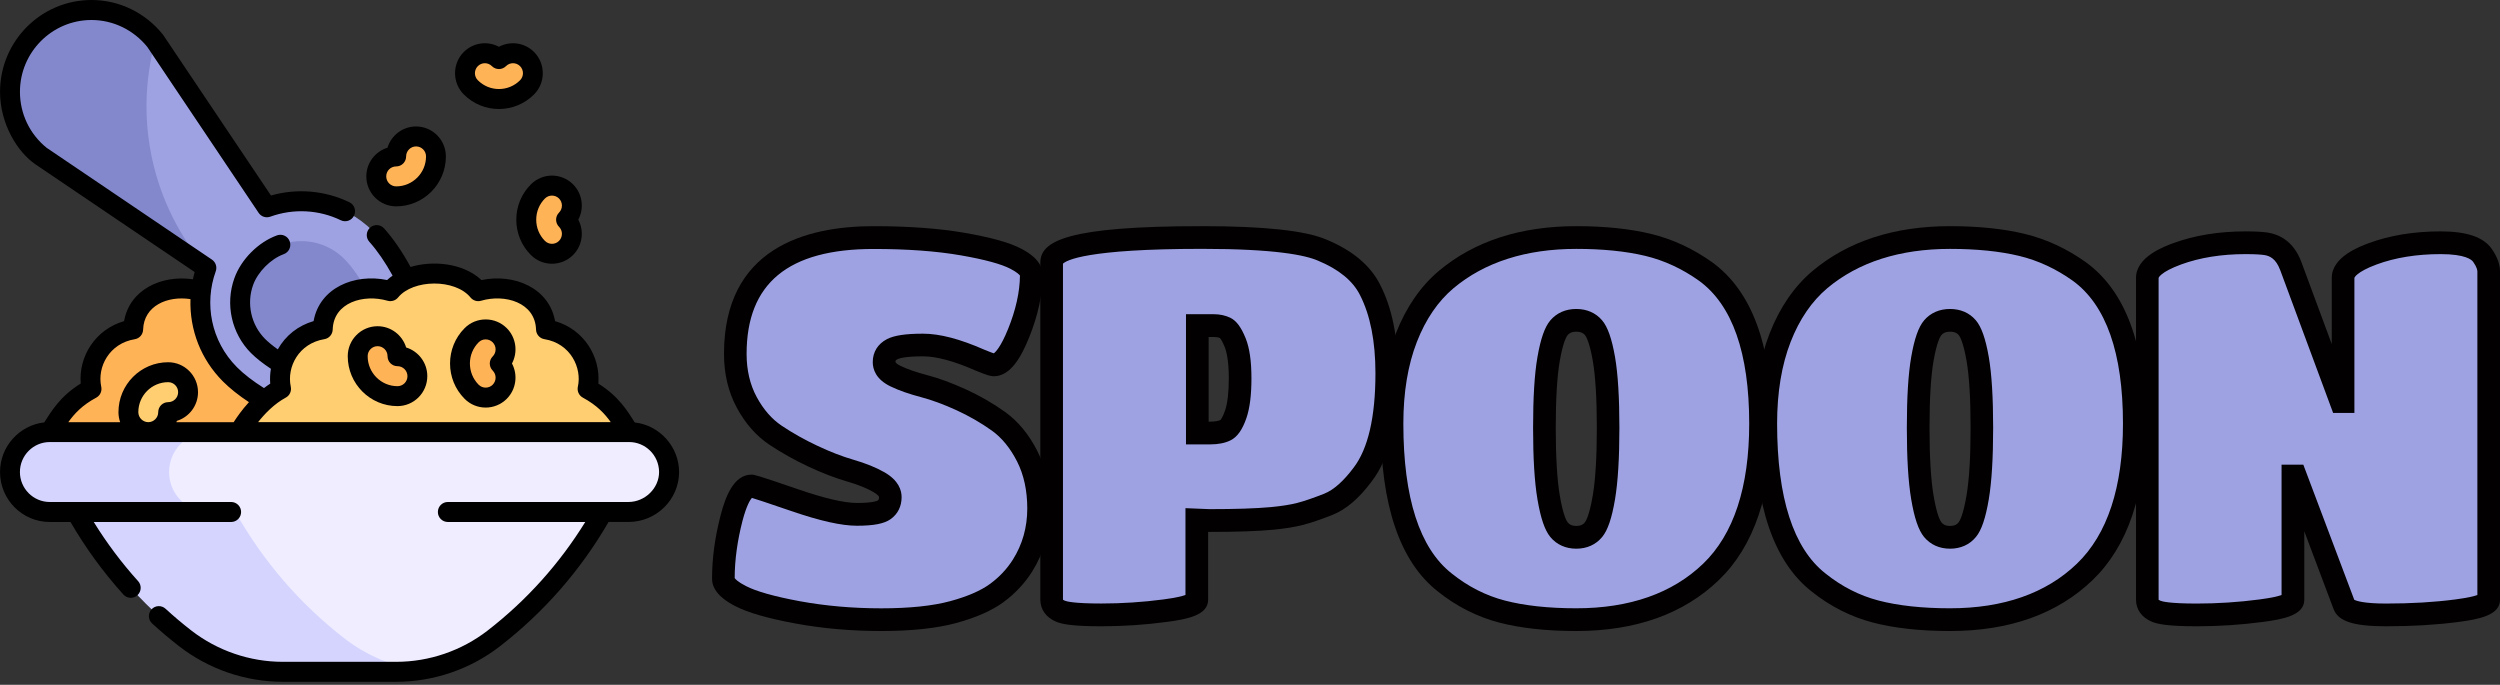
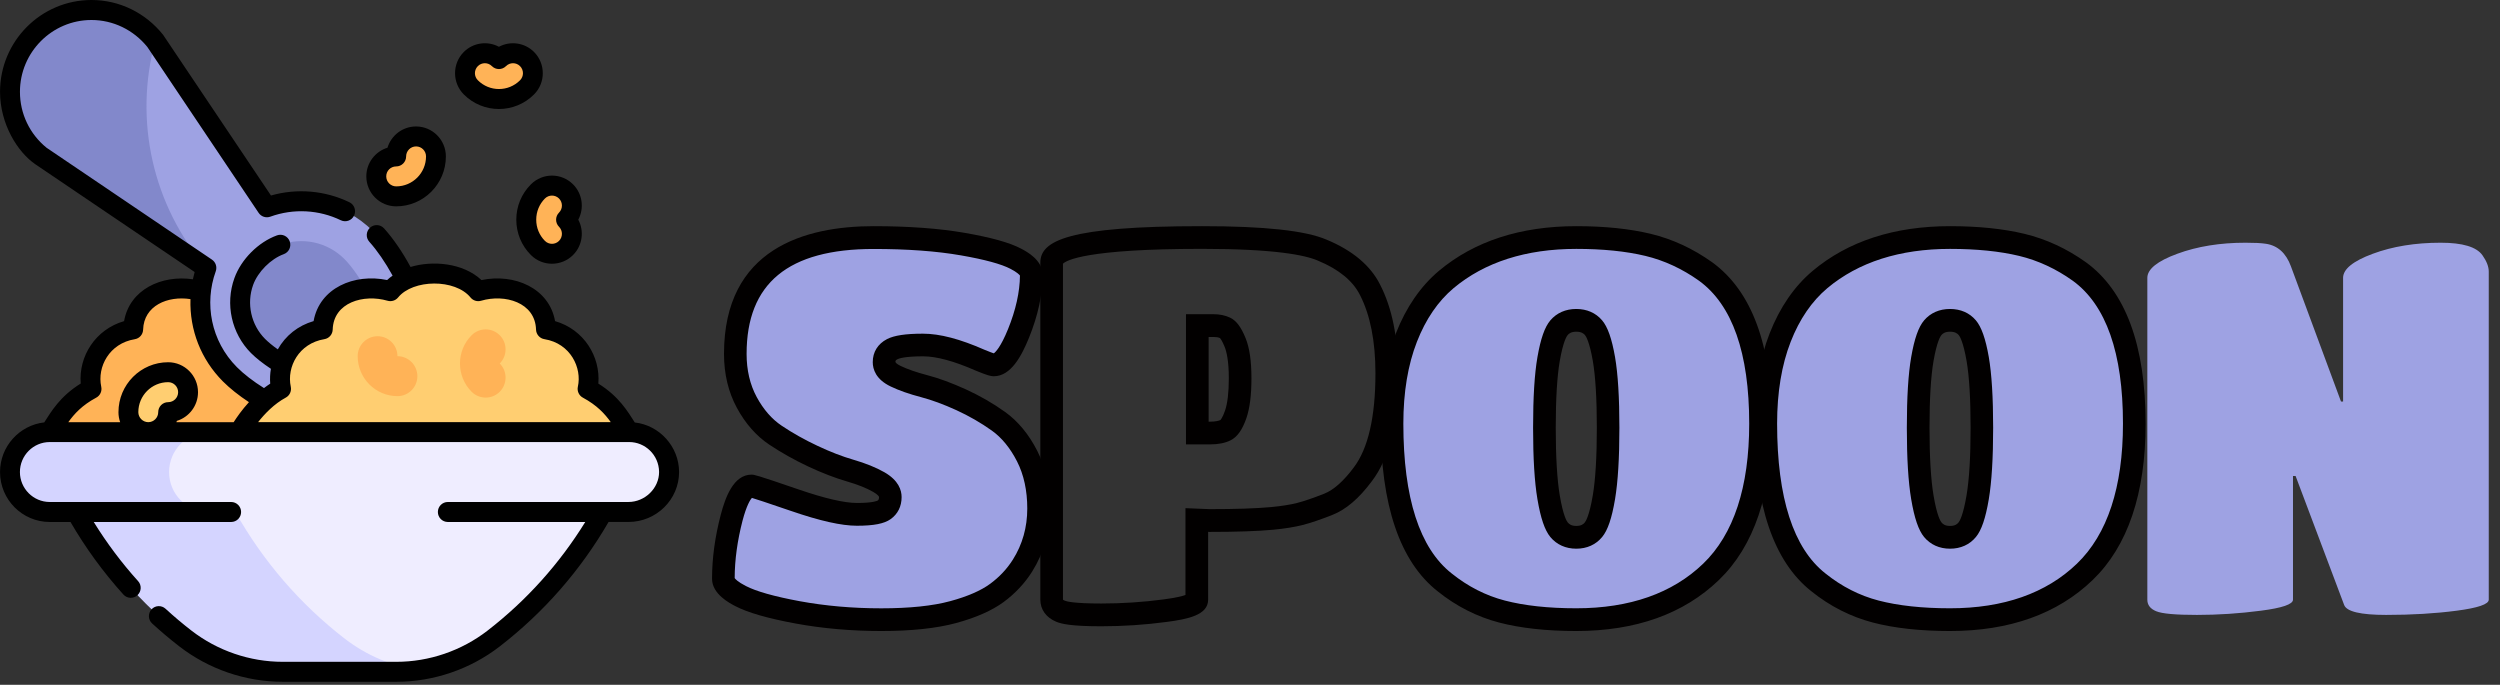
<svg xmlns="http://www.w3.org/2000/svg" width="230" height="63" viewBox="0 0 230 63" fill="none">
  <rect x="0" y="0" width="230" height="63" fill="#333333" stroke="none" />
  <g clip-path="url(#clip0_1734_34397)">
    <path d="M91.711 54.547C90.75 55.255 89.414 55.841 87.703 56.308C85.988 56.775 83.781 57.008 81.077 57.008C78.37 57.008 75.802 56.782 73.369 56.332C70.936 55.882 69.19 55.384 68.135 54.837C67.08 54.29 66.549 53.76 66.549 53.244C66.549 51.442 66.806 49.571 67.316 47.626C67.826 45.681 68.437 44.709 69.141 44.709C69.27 44.709 70.599 45.144 73.126 46.012C75.656 46.88 77.561 47.316 78.842 47.316C80.123 47.316 80.956 47.18 81.341 46.904C81.726 46.633 81.917 46.239 81.917 45.723C81.917 45.211 81.563 44.751 80.862 44.35C80.157 43.949 79.276 43.593 78.221 43.29C77.166 42.983 76.02 42.544 74.788 41.966C73.556 41.387 72.411 40.746 71.356 40.035C70.301 39.328 69.419 38.324 68.715 37.02C68.01 35.717 67.659 34.232 67.659 32.559C67.659 25.421 71.901 21.852 80.386 21.852C83.555 21.852 86.294 22.055 88.598 22.456C90.903 22.856 92.527 23.309 93.471 23.804C94.415 24.303 94.887 24.794 94.887 25.275C94.887 26.948 94.495 28.746 93.71 30.677C92.926 32.605 92.166 33.57 91.43 33.57C91.302 33.57 90.885 33.423 90.181 33.134C88.067 32.204 86.314 31.737 84.923 31.737C83.531 31.737 82.587 31.866 82.091 32.123C81.594 32.381 81.348 32.775 81.348 33.305C81.348 33.835 81.698 34.27 82.403 34.608C83.108 34.947 83.979 35.253 85.02 35.525C86.061 35.8 87.196 36.219 88.428 36.78C89.66 37.344 90.806 38.003 91.861 38.756C92.916 39.512 93.797 40.582 94.502 41.962C95.206 43.346 95.557 44.953 95.557 46.786C95.557 48.717 95.061 50.466 94.068 52.042C93.457 53.004 92.673 53.84 91.711 54.547Z" fill="#9EA2E3" />
    <path d="M81.074 58.053C78.318 58.053 75.663 57.82 73.178 57.36C70.62 56.886 68.812 56.367 67.656 55.767C67.125 55.492 65.508 54.655 65.508 53.247C65.508 51.365 65.778 49.386 66.309 47.361C66.726 45.775 67.476 43.666 69.142 43.666C69.378 43.666 69.506 43.666 73.463 45.026C75.871 45.852 77.68 46.273 78.842 46.273C80.373 46.273 80.727 46.061 80.741 46.054C80.8 46.012 80.873 45.96 80.873 45.726C80.873 45.691 80.782 45.514 80.342 45.259C79.713 44.9 78.901 44.576 77.926 44.294C76.822 43.973 75.615 43.51 74.341 42.91C73.064 42.31 71.863 41.634 70.769 40.903C69.576 40.104 68.572 38.965 67.791 37.518C67.007 36.069 66.608 34.399 66.608 32.559C66.608 22.846 74.094 20.807 80.376 20.807C83.59 20.807 86.412 21.016 88.765 21.424C91.201 21.849 92.895 22.323 93.947 22.877C94.436 23.135 95.922 23.919 95.922 25.275C95.922 27.073 95.498 29.025 94.669 31.071C93.995 32.719 93.02 34.615 91.424 34.615C91.153 34.615 90.841 34.538 89.782 34.103C87.786 33.224 86.159 32.782 84.919 32.782C83.215 32.782 82.684 32.987 82.563 33.05C82.382 33.144 82.382 33.197 82.382 33.301C82.382 33.353 82.507 33.496 82.847 33.66C83.493 33.97 84.309 34.253 85.28 34.507C86.374 34.793 87.575 35.236 88.859 35.821C90.146 36.41 91.361 37.107 92.465 37.898C93.655 38.749 94.651 39.955 95.429 41.481C96.206 43.008 96.598 44.788 96.598 46.779C96.598 48.898 96.043 50.856 94.95 52.596C94.273 53.669 93.391 54.606 92.333 55.387C91.271 56.168 89.806 56.816 87.981 57.315C86.179 57.806 83.857 58.053 81.074 58.053ZM67.59 53.184C67.642 53.261 67.861 53.523 68.611 53.909C69.572 54.408 71.234 54.875 73.556 55.307C75.916 55.743 78.447 55.966 81.074 55.966C83.674 55.966 85.811 55.743 87.429 55.303C89.008 54.875 90.243 54.338 91.094 53.711C91.944 53.087 92.645 52.338 93.183 51.487C94.065 50.09 94.509 48.507 94.509 46.789C94.509 45.134 94.193 43.67 93.565 42.443C92.94 41.22 92.159 40.265 91.246 39.613C90.25 38.902 89.15 38.268 87.984 37.734C86.811 37.198 85.718 36.797 84.742 36.539C83.646 36.253 82.702 35.922 81.942 35.556C80.578 34.904 80.293 33.974 80.293 33.312C80.293 32.388 80.758 31.639 81.602 31.2C82.264 30.858 83.316 30.698 84.912 30.698C86.464 30.698 88.321 31.186 90.591 32.186C91.049 32.374 91.299 32.465 91.427 32.507C91.58 32.402 92.055 31.959 92.736 30.287C93.454 28.52 93.822 26.857 93.836 25.351C93.784 25.278 93.586 25.059 92.975 24.738C92.132 24.295 90.594 23.874 88.407 23.494C86.172 23.103 83.469 22.905 80.373 22.905C72.512 22.905 68.687 26.066 68.687 32.566C68.687 34.054 68.999 35.385 69.617 36.529C70.238 37.675 71.012 38.564 71.922 39.17C72.928 39.846 74.039 40.467 75.219 41.021C76.395 41.575 77.499 42 78.499 42.29C79.63 42.617 80.595 43.008 81.365 43.447C82.674 44.196 82.948 45.102 82.948 45.73C82.948 46.59 82.597 47.294 81.931 47.765C81.345 48.18 80.39 48.368 78.832 48.368C77.423 48.368 75.441 47.925 72.779 47.009C70.454 46.211 69.534 45.914 69.173 45.806C69.031 45.967 68.69 46.475 68.312 47.904C67.844 49.72 67.594 51.498 67.59 53.184Z" fill="#020000" />
-     <path d="M110.106 55.175C110.106 55.593 109.127 55.931 107.177 56.189C105.223 56.447 103.269 56.576 101.318 56.576C99.364 56.576 98.115 56.464 97.573 56.238C97.028 56.015 96.758 55.659 96.758 55.178V24.167C96.758 22.623 101.367 21.852 110.589 21.852C116.159 21.852 119.841 22.239 121.632 23.01C123.808 23.909 125.284 25.132 126.051 26.676C127.074 28.67 127.588 31.224 127.588 34.344C127.588 38.62 126.852 41.722 125.377 43.653C124.322 45.068 123.264 45.984 122.208 46.403C121.153 46.821 120.279 47.117 119.592 47.295C118.904 47.472 118.047 47.608 117.023 47.706C115.614 47.835 113.695 47.898 111.262 47.898L110.11 47.849V55.175H110.106ZM110.151 39.84H111.304C111.911 39.84 112.39 39.753 112.744 39.575C113.094 39.397 113.407 38.916 113.681 38.129C113.952 37.341 114.091 36.233 114.091 34.8C114.091 33.371 113.938 32.277 113.636 31.521C113.33 30.764 113.028 30.315 112.723 30.172C112.418 30.025 112.057 29.956 111.644 29.956H110.155V39.84H110.151Z" fill="#9EA2E3" />
    <path d="M101.316 57.618C98.536 57.618 97.641 57.395 97.172 57.2C96.245 56.816 95.711 56.077 95.711 55.171V24.166C95.711 22.148 98.241 20.807 110.583 20.807C116.348 20.807 120.096 21.214 122.04 22.047C124.431 23.037 126.1 24.438 126.978 26.205C128.068 28.328 128.624 31.071 128.624 34.34C128.624 38.895 127.832 42.147 126.201 44.283C125.021 45.862 123.838 46.873 122.588 47.368C121.495 47.8 120.575 48.114 119.846 48.298C119.11 48.486 118.191 48.636 117.118 48.737C115.685 48.87 113.713 48.936 111.26 48.936L111.149 48.932V55.171C111.149 56.596 109.254 56.966 107.313 57.22C105.328 57.485 103.312 57.618 101.316 57.618ZM97.793 55.171C97.793 55.171 97.838 55.213 97.967 55.265C98.116 55.328 98.789 55.523 101.316 55.523C103.218 55.523 105.144 55.398 107.039 55.147C108.209 54.993 108.789 54.837 109.063 54.739V46.751L111.277 46.841C113.661 46.841 115.56 46.779 116.924 46.653C117.885 46.562 118.697 46.434 119.329 46.273C119.971 46.109 120.811 45.82 121.821 45.423C122.692 45.078 123.605 44.269 124.539 43.018C125.868 41.275 126.541 38.358 126.541 34.336C126.541 31.402 126.062 28.983 125.122 27.15C124.466 25.836 123.161 24.769 121.231 23.971C120.079 23.476 117.313 22.894 110.583 22.894C99.935 22.894 98.102 23.954 97.793 24.261V55.171ZM111.305 40.885H109.111V28.906H111.641C112.211 28.906 112.724 29.014 113.169 29.224C113.738 29.495 114.179 30.081 114.602 31.126C114.959 32.019 115.133 33.221 115.133 34.8C115.133 36.361 114.98 37.56 114.668 38.47C114.293 39.55 113.831 40.199 113.214 40.509C112.71 40.76 112.086 40.885 111.305 40.885ZM111.194 38.794H111.305C111.884 38.794 112.162 38.696 112.28 38.641C112.27 38.644 112.461 38.48 112.7 37.787C112.933 37.111 113.051 36.107 113.051 34.803C113.051 33.2 112.842 32.346 112.669 31.914C112.443 31.353 112.284 31.151 112.235 31.099C112.079 31.032 111.877 31.001 111.641 31.001H111.194V38.794Z" fill="#020000" />
    <path d="M145.018 57.008C142.359 57.008 140.079 56.757 138.174 56.262C136.268 55.764 134.516 54.872 132.916 53.586C129.681 51.045 128.063 46.176 128.063 38.975C128.063 35.954 128.504 33.319 129.386 31.067C130.267 28.816 131.489 27.032 133.058 25.714C136.133 23.142 140.117 21.856 145.014 21.856C147.545 21.856 149.745 22.082 151.619 22.532C153.493 22.982 155.26 23.804 156.926 24.993C160.289 27.436 161.969 32.099 161.969 38.979C161.969 45.151 160.449 49.7 157.405 52.627C154.364 55.544 150.234 57.008 145.018 57.008ZM143.432 48.738C143.817 49.205 144.345 49.438 145.018 49.438C145.691 49.438 146.219 49.205 146.604 48.738C146.989 48.271 147.309 47.274 147.565 45.747C147.822 44.221 147.951 42.091 147.951 39.359C147.951 36.626 147.822 34.521 147.565 33.04C147.309 31.562 146.989 30.597 146.604 30.147C146.219 29.698 145.691 29.471 145.018 29.471C144.345 29.471 143.817 29.698 143.432 30.147C143.047 30.597 142.727 31.562 142.47 33.04C142.214 34.518 142.085 36.626 142.085 39.359C142.085 42.091 142.214 44.221 142.47 45.747C142.727 47.274 143.047 48.271 143.432 48.738Z" fill="#9EA2E3" />
    <path d="M145.018 58.053C142.286 58.053 139.895 57.792 137.913 57.273C135.876 56.739 133.974 55.774 132.266 54.401C128.792 51.672 127.025 46.479 127.025 38.972C127.025 35.831 127.494 33.043 128.417 30.68C129.358 28.276 130.694 26.334 132.391 24.909C135.643 22.187 139.891 20.807 145.018 20.807C147.614 20.807 149.918 21.044 151.862 21.511C153.857 21.992 155.763 22.873 157.529 24.135C161.167 26.78 163.01 31.771 163.01 38.972C163.01 45.412 161.368 50.257 158.126 53.373C154.899 56.478 150.487 58.053 145.018 58.053ZM145.018 22.898C140.391 22.898 136.594 24.114 133.727 26.512C132.301 27.711 131.166 29.37 130.357 31.444C129.528 33.563 129.108 36.093 129.108 38.972C129.108 45.803 130.604 50.442 133.557 52.759C135.046 53.955 136.684 54.791 138.437 55.248C140.249 55.722 142.463 55.962 145.018 55.962C149.935 55.962 153.861 54.582 156.686 51.864C159.501 49.156 160.927 44.82 160.927 38.972C160.927 32.479 159.376 28.059 156.315 25.832C154.774 24.731 153.111 23.961 151.376 23.543C149.592 23.114 147.45 22.898 145.018 22.898ZM145.018 50.48C144.039 50.48 143.213 50.107 142.63 49.403C142.116 48.779 141.738 47.671 141.443 45.921C141.175 44.325 141.044 42.178 141.044 39.359C141.044 36.535 141.175 34.413 141.443 32.862C141.738 31.158 142.116 30.077 142.637 29.468C143.22 28.788 144.039 28.425 145.014 28.425C145.989 28.425 146.808 28.784 147.388 29.464C147.909 30.074 148.287 31.151 148.585 32.859C148.849 34.392 148.985 36.577 148.985 39.355C148.985 42.133 148.849 44.339 148.585 45.918C148.29 47.671 147.916 48.779 147.402 49.4C146.822 50.107 145.996 50.48 145.018 50.48ZM145.018 30.517C144.549 30.517 144.348 30.684 144.223 30.827C144.132 30.935 143.81 31.423 143.497 33.218C143.254 34.629 143.129 36.692 143.129 39.355C143.129 42.021 143.254 44.112 143.497 45.569C143.81 47.437 144.139 47.953 144.233 48.065C144.365 48.221 144.559 48.385 145.018 48.385C145.476 48.385 145.67 48.225 145.802 48.065C145.896 47.953 146.222 47.437 146.538 45.566C146.784 44.102 146.909 42.011 146.909 39.352C146.909 36.692 146.784 34.629 146.541 33.214C146.229 31.419 145.906 30.928 145.816 30.823C145.687 30.68 145.486 30.517 145.018 30.517Z" fill="#020000" />
    <path d="M179.404 57.008C176.745 57.008 174.465 56.757 172.559 56.262C170.654 55.764 168.901 54.872 167.301 53.586C164.067 51.045 162.449 46.176 162.449 38.975C162.449 35.954 162.89 33.319 163.772 31.067C164.653 28.816 165.875 27.032 167.444 25.714C170.519 23.142 174.503 21.856 179.4 21.856C181.93 21.856 184.131 22.082 186.005 22.532C187.879 22.982 189.646 23.804 191.312 24.993C194.675 27.436 196.355 32.099 196.355 38.979C196.355 45.151 194.834 49.7 191.791 52.627C188.75 55.544 184.62 57.008 179.404 57.008ZM177.818 48.738C178.203 49.205 178.73 49.438 179.404 49.438C180.077 49.438 180.604 49.205 180.99 48.738C181.375 48.271 181.694 47.274 181.951 45.747C182.208 44.221 182.336 42.091 182.336 39.359C182.336 36.626 182.208 34.521 181.951 33.04C181.694 31.562 181.375 30.597 180.99 30.147C180.604 29.698 180.077 29.471 179.404 29.471C178.73 29.471 178.203 29.698 177.818 30.147C177.432 30.597 177.113 31.562 176.856 33.04C176.599 34.518 176.471 36.626 176.471 39.359C176.471 42.091 176.599 44.221 176.856 45.747C177.113 47.274 177.432 48.271 177.818 48.738Z" fill="#9EA2E3" />
    <path d="M179.403 58.053C176.672 58.053 174.28 57.792 172.299 57.273C170.261 56.739 168.359 55.774 166.652 54.401C163.178 51.672 161.411 46.479 161.411 38.972C161.411 35.831 161.88 33.043 162.803 30.68C163.743 28.276 165.08 26.334 166.777 24.909C170.029 22.187 174.277 20.807 179.403 20.807C181.999 20.807 184.304 21.044 186.247 21.511C188.243 21.992 190.149 22.873 191.915 24.135C195.552 26.78 197.395 31.771 197.395 38.972C197.395 45.412 195.754 50.257 192.512 53.373C189.284 56.478 184.873 58.053 179.403 58.053ZM179.403 22.898C174.777 22.898 170.98 24.114 168.113 26.512C166.687 27.711 165.552 29.37 164.743 31.444C163.914 33.563 163.494 36.093 163.494 38.972C163.494 45.803 164.989 50.442 167.943 52.759C169.432 53.955 171.07 54.791 172.823 55.248C174.635 55.722 176.849 55.962 179.403 55.962C184.321 55.962 188.247 54.582 191.072 51.864C193.887 49.156 195.313 44.82 195.313 38.972C195.313 32.479 193.762 28.059 190.7 25.832C189.159 24.731 187.497 23.961 185.762 23.543C183.978 23.114 181.836 22.898 179.403 22.898ZM179.403 50.48C178.425 50.48 177.598 50.107 177.015 49.403C176.502 48.779 176.123 47.671 175.828 45.921C175.561 44.325 175.429 42.178 175.429 39.359C175.429 36.535 175.561 34.413 175.828 32.862C176.123 31.158 176.502 30.077 177.022 29.468C177.605 28.788 178.425 28.425 179.4 28.425C180.375 28.425 181.194 28.784 181.774 29.464C182.294 30.074 182.673 31.151 182.971 32.859C183.235 34.392 183.37 36.577 183.37 39.355C183.37 42.133 183.235 44.339 182.971 45.918C182.676 47.671 182.301 48.779 181.788 49.4C181.208 50.107 180.382 50.48 179.403 50.48ZM179.403 30.517C178.935 30.517 178.733 30.684 178.608 30.827C178.518 30.935 178.195 31.423 177.883 33.218C177.64 34.629 177.515 36.692 177.515 39.355C177.515 42.021 177.64 44.112 177.883 45.569C178.195 47.437 178.525 47.953 178.619 48.065C178.751 48.221 178.945 48.385 179.403 48.385C179.861 48.385 180.056 48.225 180.188 48.065C180.281 47.953 180.608 47.437 180.923 45.566C181.17 44.102 181.295 42.011 181.295 39.352C181.295 36.692 181.17 34.629 180.927 33.214C180.615 31.419 180.292 30.928 180.202 30.823C180.073 30.68 179.872 30.517 179.403 30.517Z" fill="#020000" />
    <path d="M207.998 56.185C206.03 56.443 204.066 56.572 202.115 56.572C200.161 56.572 198.912 56.461 198.37 56.234C197.825 56.011 197.555 55.655 197.555 55.174V25.564C197.555 24.762 198.474 24.02 200.317 23.344C202.157 22.668 204.246 22.33 206.585 22.33C207.418 22.33 208.043 22.361 208.46 22.427C209.546 22.587 210.316 23.281 210.764 24.501L215.373 36.943H215.564V25.564C215.564 24.762 216.477 24.02 218.303 23.344C220.128 22.668 222.207 22.33 224.546 22.33C226.563 22.33 227.843 22.716 228.388 23.487C228.774 24.034 228.965 24.532 228.965 24.982V55.171C228.965 55.589 227.979 55.927 226.011 56.185C224.043 56.443 221.881 56.572 219.528 56.572C217.175 56.572 215.883 56.265 215.661 55.655L211.195 43.792H210.955V55.171C210.952 55.593 209.969 55.931 207.998 56.185Z" fill="#9EA2E3" />
-     <path d="M219.523 57.618C216.5 57.618 215.095 57.155 214.682 56.015L211.995 48.877V55.175C211.995 56.6 210.09 56.97 208.136 57.224C206.137 57.486 204.114 57.618 202.118 57.618C199.338 57.618 198.442 57.395 197.974 57.2C197.047 56.817 196.513 56.078 196.513 55.172V25.564C196.513 23.627 199.105 22.675 199.959 22.365C201.906 21.651 204.134 21.288 206.585 21.288C207.477 21.288 208.14 21.323 208.615 21.396C209.632 21.546 211.006 22.145 211.739 24.142L214.522 31.657V25.564C214.522 23.63 217.094 22.679 217.941 22.365C219.874 21.651 222.095 21.288 224.542 21.288C226.94 21.288 228.474 21.811 229.234 22.888C229.745 23.616 230.002 24.32 230.002 24.986V55.175C230.002 56.6 228.093 56.97 226.142 57.224C224.143 57.486 221.915 57.618 219.523 57.618ZM216.591 55.178C216.761 55.269 217.427 55.527 219.523 55.527C221.825 55.527 223.962 55.402 225.871 55.151C227.055 54.997 227.641 54.84 227.919 54.743V24.986C227.919 24.857 227.87 24.571 227.534 24.094C227.385 23.881 226.788 23.379 224.542 23.379C222.338 23.379 220.36 23.7 218.659 24.327C216.757 25.031 216.605 25.561 216.605 25.564V37.989H214.647L209.785 24.867C209.375 23.756 208.778 23.533 208.303 23.463C208.046 23.424 207.546 23.379 206.581 23.379C204.377 23.379 202.389 23.7 200.671 24.327C198.744 25.035 198.595 25.558 198.592 25.564V55.175C198.578 55.161 198.619 55.21 198.762 55.269C198.911 55.332 199.584 55.527 202.111 55.527C204.016 55.527 205.95 55.402 207.858 55.151C209.042 54.997 209.625 54.84 209.903 54.743V42.75H211.905L216.591 55.178ZM216.629 55.28L216.632 55.287C216.632 55.283 216.629 55.283 216.629 55.28Z" fill="#020000" />
    <path d="M40.453 39.756C39.689 38.672 38.995 37.055 36.611 35.776C37.104 33.587 35.764 30.778 32.786 30.297C32.696 27.195 29.385 25.955 26.556 26.788C25.647 25.669 24.099 25.167 22.516 25.167C20.951 25.167 19.386 25.665 18.473 26.784C15.606 25.951 12.344 27.202 12.253 30.294C9.359 30.768 7.925 33.462 8.418 35.769C6.034 37.048 5.336 38.672 4.576 39.753V42.203H22.513H40.449V39.756H40.453Z" fill="#FFB357" />
    <path d="M34.286 21.242C31.655 18.601 27.834 17.876 24.55 19.068L14.284 3.771H10.595V16.52L18.987 24.651C17.796 27.948 18.515 31.789 21.149 34.434C24.776 38.076 34.498 41.934 38.128 38.292C41.755 34.647 37.913 24.885 34.286 21.242Z" fill="#9EA2E3" />
    <path d="M14.286 3.771C12.853 1.983 10.697 0.92 8.414 0.92C4.28 0.92 0.917 4.298 0.917 8.449C0.917 10.738 1.937 12.878 3.718 14.318C3.735 14.332 3.756 14.349 3.777 14.36L18.989 24.651C14.057 18.922 12.284 11.073 14.286 3.771Z" fill="#8288CB" />
    <path d="M31.696 23.839C30.079 22.215 27.76 21.807 25.796 22.522C24.342 23.052 22.957 24.439 22.429 25.902C21.687 27.959 22.2 30.287 23.738 31.831C24.526 32.622 25.779 33.465 27.215 34.187L34.049 27.328C33.268 25.78 32.394 24.54 31.696 23.839Z" fill="#8288CB" />
    <path d="M57.891 39.756C57.128 38.672 56.434 37.055 54.049 35.776C54.542 33.587 53.202 30.778 50.224 30.297C50.134 27.195 46.823 25.955 43.995 26.788C43.085 25.669 41.537 25.167 39.955 25.167C38.389 25.167 36.824 25.665 35.911 26.784C33.044 25.951 29.782 27.202 29.692 30.294C26.797 30.768 25.364 33.462 25.857 35.769C23.472 37.048 22.775 38.672 22.015 39.753V42.203H39.951H57.888V39.756H57.891Z" fill="#FFCE71" />
    <path d="M57.89 39.756H4.576L31.033 59.187C33.216 60.79 35.851 61.654 38.554 61.654C40.98 61.299 43.368 60.33 45.413 58.744C48.213 56.576 50.705 54.028 52.816 51.178C53.773 49.881 54.655 48.522 55.45 47.107H57.806C59.864 47.107 61.593 45.416 61.548 43.35C61.506 41.353 59.882 39.756 57.89 39.756Z" fill="#EFEDFF" />
    <path d="M21.658 47.107H19.218C17.198 47.107 15.556 45.462 15.556 43.43C15.556 41.398 17.195 39.753 19.218 39.753H4.579C2.559 39.753 0.917 41.398 0.917 43.43C0.917 45.462 2.555 47.107 4.579 47.107H7.018C9.563 51.638 12.985 55.59 17.056 58.744C19.621 60.731 22.765 61.807 26.003 61.807H36.471C37.172 61.807 37.87 61.755 38.557 61.654C36.072 61.295 33.705 60.298 31.699 58.744C27.624 55.59 24.205 51.638 21.658 47.107Z" fill="#D4D4FF" />
    <path d="M38.273 12.554C37.263 12.554 36.444 13.376 36.444 14.39C35.434 14.39 34.615 15.213 34.615 16.227C34.615 17.241 35.434 18.064 36.444 18.064C38.461 18.064 40.106 16.415 40.106 14.387C40.102 13.376 39.283 12.554 38.273 12.554Z" fill="#FFB357" />
    <path d="M52.075 17.611C51.36 16.893 50.201 16.893 49.486 17.611C48.059 19.043 48.059 21.375 49.486 22.807C50.201 23.525 51.36 23.525 52.075 22.807C52.79 22.089 52.79 20.925 52.075 20.207C52.79 19.493 52.79 18.329 52.075 17.611Z" fill="#FFB357" />
    <path d="M48.489 8.033C49.204 7.316 49.204 6.151 48.489 5.433C47.774 4.716 46.615 4.716 45.9 5.433C45.185 4.716 44.026 4.716 43.311 5.433C42.596 6.151 42.596 7.316 43.311 8.033C44.741 9.466 47.062 9.466 48.489 8.033Z" fill="#FFB357" />
    <path d="M36.565 32.768C36.565 31.754 35.746 30.932 34.736 30.932C33.726 30.932 32.907 31.754 32.907 32.768C32.907 34.793 34.549 36.445 36.569 36.445C37.579 36.445 38.398 35.623 38.398 34.609C38.394 33.591 37.575 32.768 36.565 32.768Z" fill="#FFB357" />
    <path d="M43.387 30.844C41.961 32.276 41.961 34.608 43.387 36.041C44.102 36.758 45.261 36.758 45.976 36.041C46.691 35.323 46.691 34.158 45.976 33.441C46.691 32.723 46.691 31.559 45.976 30.841C45.261 30.126 44.102 30.126 43.387 30.844Z" fill="#FFB357" />
    <path d="M12.666 37.916C12.666 35.891 14.308 34.239 16.328 34.239C17.338 34.239 18.157 35.061 18.157 36.075C18.157 37.09 17.338 37.912 16.328 37.912C16.328 38.926 15.508 39.749 14.498 39.749C13.485 39.756 12.666 38.933 12.666 37.916Z" fill="#FFCE71" />
    <path d="M12.726 37.916C12.726 36.396 13.959 35.159 15.472 35.159C15.975 35.159 16.388 35.57 16.388 36.079C16.388 36.588 15.979 36.999 15.472 36.999C14.965 36.999 14.556 37.41 14.556 37.919C14.556 38.425 14.146 38.84 13.639 38.84C13.139 38.836 12.726 38.425 12.726 37.916ZM8.853 36.584C9.214 36.393 9.402 35.982 9.315 35.581C8.923 33.748 10.061 31.59 12.4 31.207C12.834 31.137 13.153 30.768 13.167 30.328C13.233 28.119 15.423 27.195 17.523 27.519C17.433 30.363 18.495 33.068 20.504 35.086C21.143 35.727 21.962 36.379 22.903 36.999C22.254 37.71 21.778 38.4 21.497 38.84H16.229C16.242 38.801 16.256 38.763 16.27 38.721C17.395 38.376 18.217 37.323 18.217 36.083C18.217 34.563 16.985 33.326 15.472 33.326C12.949 33.326 10.898 35.386 10.898 37.919C10.898 38.24 10.953 38.55 11.054 38.84H6.285C6.83 38.073 7.559 37.278 8.853 36.584ZM29.841 31.203C30.274 31.134 30.594 30.764 30.608 30.325C30.68 27.812 33.464 27.032 35.657 27.669C36.008 27.77 36.39 27.652 36.622 27.37C38 25.676 41.88 25.637 43.289 27.37C43.522 27.655 43.904 27.774 44.258 27.669C46.441 27.024 49.242 27.816 49.315 30.322C49.329 30.761 49.651 31.134 50.085 31.203C52.508 31.594 53.549 33.866 53.164 35.57C53.073 35.975 53.261 36.389 53.625 36.584C54.92 37.282 55.645 38.073 56.19 38.836H23.746C24.35 38.069 25.224 37.156 26.29 36.581C26.651 36.389 26.838 35.978 26.752 35.577C26.363 33.758 27.491 31.59 29.841 31.203ZM58.401 38.867C57.766 37.885 56.964 36.483 55.048 35.291C55.25 32.813 53.729 30.311 51.067 29.544C50.529 26.509 47.326 25.132 44.296 25.766C42.592 24.17 39.774 23.951 37.771 24.561C37.018 23.173 36.185 21.96 35.335 21.012C34.995 20.636 34.418 20.605 34.044 20.946C33.669 21.288 33.638 21.866 33.978 22.243C34.706 23.051 35.449 24.139 36.119 25.355C35.942 25.481 35.772 25.616 35.616 25.763C32.607 25.139 29.396 26.481 28.851 29.541C27.432 29.952 26.269 30.869 25.558 32.141C25.089 31.813 24.694 31.486 24.385 31.179C23.097 29.886 22.667 27.934 23.288 26.212C23.722 25.01 24.909 23.818 26.106 23.382C26.582 23.208 26.828 22.682 26.654 22.204C26.481 21.727 25.957 21.48 25.481 21.654C23.763 22.278 22.188 23.856 21.566 25.585C20.702 27.976 21.299 30.68 23.09 32.479C23.562 32.953 24.19 33.444 24.923 33.929C24.846 34.378 24.825 34.838 24.86 35.295C24.662 35.424 24.471 35.563 24.287 35.703C23.284 35.075 22.431 34.417 21.796 33.779C19.397 31.367 18.783 27.906 19.848 24.961C19.991 24.564 19.848 24.121 19.498 23.884L4.293 13.599C2.731 12.338 1.835 10.459 1.835 8.448C1.835 4.803 4.789 1.84 8.416 1.84C10.405 1.84 12.275 2.743 13.553 4.318L23.795 19.584C24.027 19.932 24.471 20.078 24.864 19.936C27.012 19.155 29.362 19.301 31.354 20.263C31.808 20.483 32.357 20.291 32.575 19.834C32.794 19.378 32.603 18.827 32.149 18.608C29.913 17.527 27.331 17.301 24.93 17.987C24.895 17.939 15.038 3.245 15.003 3.199C13.372 1.164 10.974 0 8.416 0C3.776 0 0.003 3.788 0.003 8.448C0.003 11.407 1.617 14 3.265 15.122L17.908 25.027C17.846 25.247 17.794 25.47 17.745 25.693C14.868 25.278 11.932 26.624 11.415 29.544C8.777 30.308 7.222 32.779 7.427 35.285C5.514 36.469 4.713 37.867 4.071 38.86C1.787 39.118 0.003 41.07 0.003 43.429C0.003 45.963 2.054 48.023 4.577 48.023H6.486C7.871 50.41 9.506 52.651 11.352 54.697C11.692 55.074 12.268 55.102 12.643 54.76C13.018 54.419 13.046 53.836 12.706 53.464C11.185 51.78 9.818 49.954 8.624 48.023H21.265C21.771 48.023 22.181 47.612 22.181 47.103C22.181 46.594 21.771 46.183 21.265 46.183H4.577C3.064 46.183 1.832 44.946 1.832 43.426C1.832 41.907 3.064 40.669 4.577 40.669H57.891C59.342 40.669 60.619 41.844 60.636 43.422C60.636 44.918 59.342 46.183 57.807 46.183H41.2C40.693 46.183 40.284 46.594 40.284 47.103C40.284 47.612 40.693 48.023 41.2 48.023H53.844C51.463 51.874 48.447 55.234 44.855 58.015C42.464 59.866 39.482 60.887 36.466 60.887H26.002C22.986 60.887 20.005 59.866 17.613 58.015C16.794 57.381 15.992 56.705 15.229 56.004C14.854 55.663 14.278 55.687 13.938 56.063C13.598 56.44 13.622 57.019 13.997 57.36C14.799 58.095 15.638 58.803 16.499 59.469C19.21 61.567 22.583 62.724 26.005 62.724H36.473C39.892 62.724 43.269 61.567 45.979 59.469C50.047 56.321 53.41 52.47 55.989 48.02H57.818C60.386 48.02 62.476 45.956 62.476 43.422C62.469 41.081 60.671 39.122 58.401 38.867Z" fill="black" />
-     <path d="M34.737 31.848C35.241 31.848 35.654 32.26 35.654 32.769C35.654 33.277 36.063 33.689 36.57 33.689C37.073 33.689 37.486 34.1 37.486 34.609C37.486 35.118 37.077 35.529 36.57 35.529C35.057 35.529 33.825 34.292 33.825 32.772C33.821 32.263 34.231 31.848 34.737 31.848ZM36.567 37.362C38.08 37.362 39.312 36.125 39.312 34.605C39.312 33.364 38.489 32.312 37.365 31.967C37.021 30.838 35.973 30.012 34.737 30.012C33.224 30.012 31.992 31.249 31.992 32.769C31.992 35.302 34.043 37.362 36.567 37.362Z" fill="black" />
-     <path d="M44.033 31.493C44.391 31.134 44.97 31.134 45.328 31.493C45.685 31.852 45.685 32.434 45.328 32.793C44.97 33.152 44.97 33.734 45.328 34.093C45.685 34.452 45.685 35.034 45.328 35.393C44.97 35.752 44.391 35.752 44.033 35.393C42.964 34.316 42.964 32.566 44.033 31.493ZM46.623 36.689C47.497 35.811 47.657 34.483 47.102 33.441C47.657 32.399 47.497 31.071 46.623 30.193C45.553 29.119 43.811 29.119 42.742 30.193C40.958 31.984 40.958 34.898 42.742 36.689C43.811 37.766 45.55 37.766 46.623 36.689Z" fill="black" />
    <path d="M36.447 15.311C36.953 15.311 37.363 14.899 37.363 14.391C37.363 13.885 37.772 13.47 38.279 13.47C38.786 13.47 39.195 13.882 39.195 14.391C39.195 15.91 37.963 17.147 36.45 17.147C35.947 17.147 35.534 16.736 35.534 16.227C35.53 15.722 35.94 15.311 36.447 15.311ZM36.447 18.984C38.97 18.984 41.021 16.924 41.021 14.391C41.021 12.871 39.789 11.634 38.276 11.634C37.04 11.634 35.992 12.46 35.648 13.589C34.524 13.934 33.701 14.987 33.701 16.227C33.701 17.75 34.933 18.984 36.447 18.984Z" fill="black" />
    <path d="M50.134 18.262C50.492 17.904 51.071 17.904 51.429 18.262C51.786 18.622 51.786 19.203 51.429 19.562C51.071 19.922 51.071 20.503 51.429 20.863C51.786 21.221 51.786 21.803 51.429 22.163C51.071 22.521 50.492 22.521 50.134 22.163C49.617 21.643 49.333 20.95 49.333 20.214C49.333 19.472 49.617 18.782 50.134 18.262ZM47.5 20.211C47.5 21.438 47.975 22.591 48.84 23.459C49.909 24.532 51.651 24.532 52.723 23.459C53.598 22.581 53.758 21.253 53.202 20.211C53.758 19.169 53.598 17.841 52.723 16.962C51.651 15.886 49.916 15.886 48.843 16.962C47.975 17.83 47.5 18.984 47.5 20.211Z" fill="black" />
    <path d="M43.961 6.085C44.318 5.726 44.898 5.726 45.255 6.085C45.613 6.444 46.192 6.444 46.55 6.085C46.907 5.726 47.487 5.726 47.844 6.085C48.202 6.444 48.202 7.026 47.844 7.385C46.775 8.459 45.033 8.459 43.964 7.385C43.603 7.026 43.603 6.444 43.961 6.085ZM49.135 8.685C50.204 7.612 50.204 5.862 49.135 4.785C48.261 3.907 46.938 3.747 45.901 4.304C44.863 3.747 43.541 3.907 42.666 4.785C41.597 5.859 41.597 7.608 42.666 8.685C44.45 10.477 47.351 10.477 49.135 8.685Z" fill="black" />
  </g>
  <defs>
    <clipPath id="clip0_1734_34397">
      <rect width="230" height="62.727" fill="white" />
    </clipPath>
  </defs>
</svg>